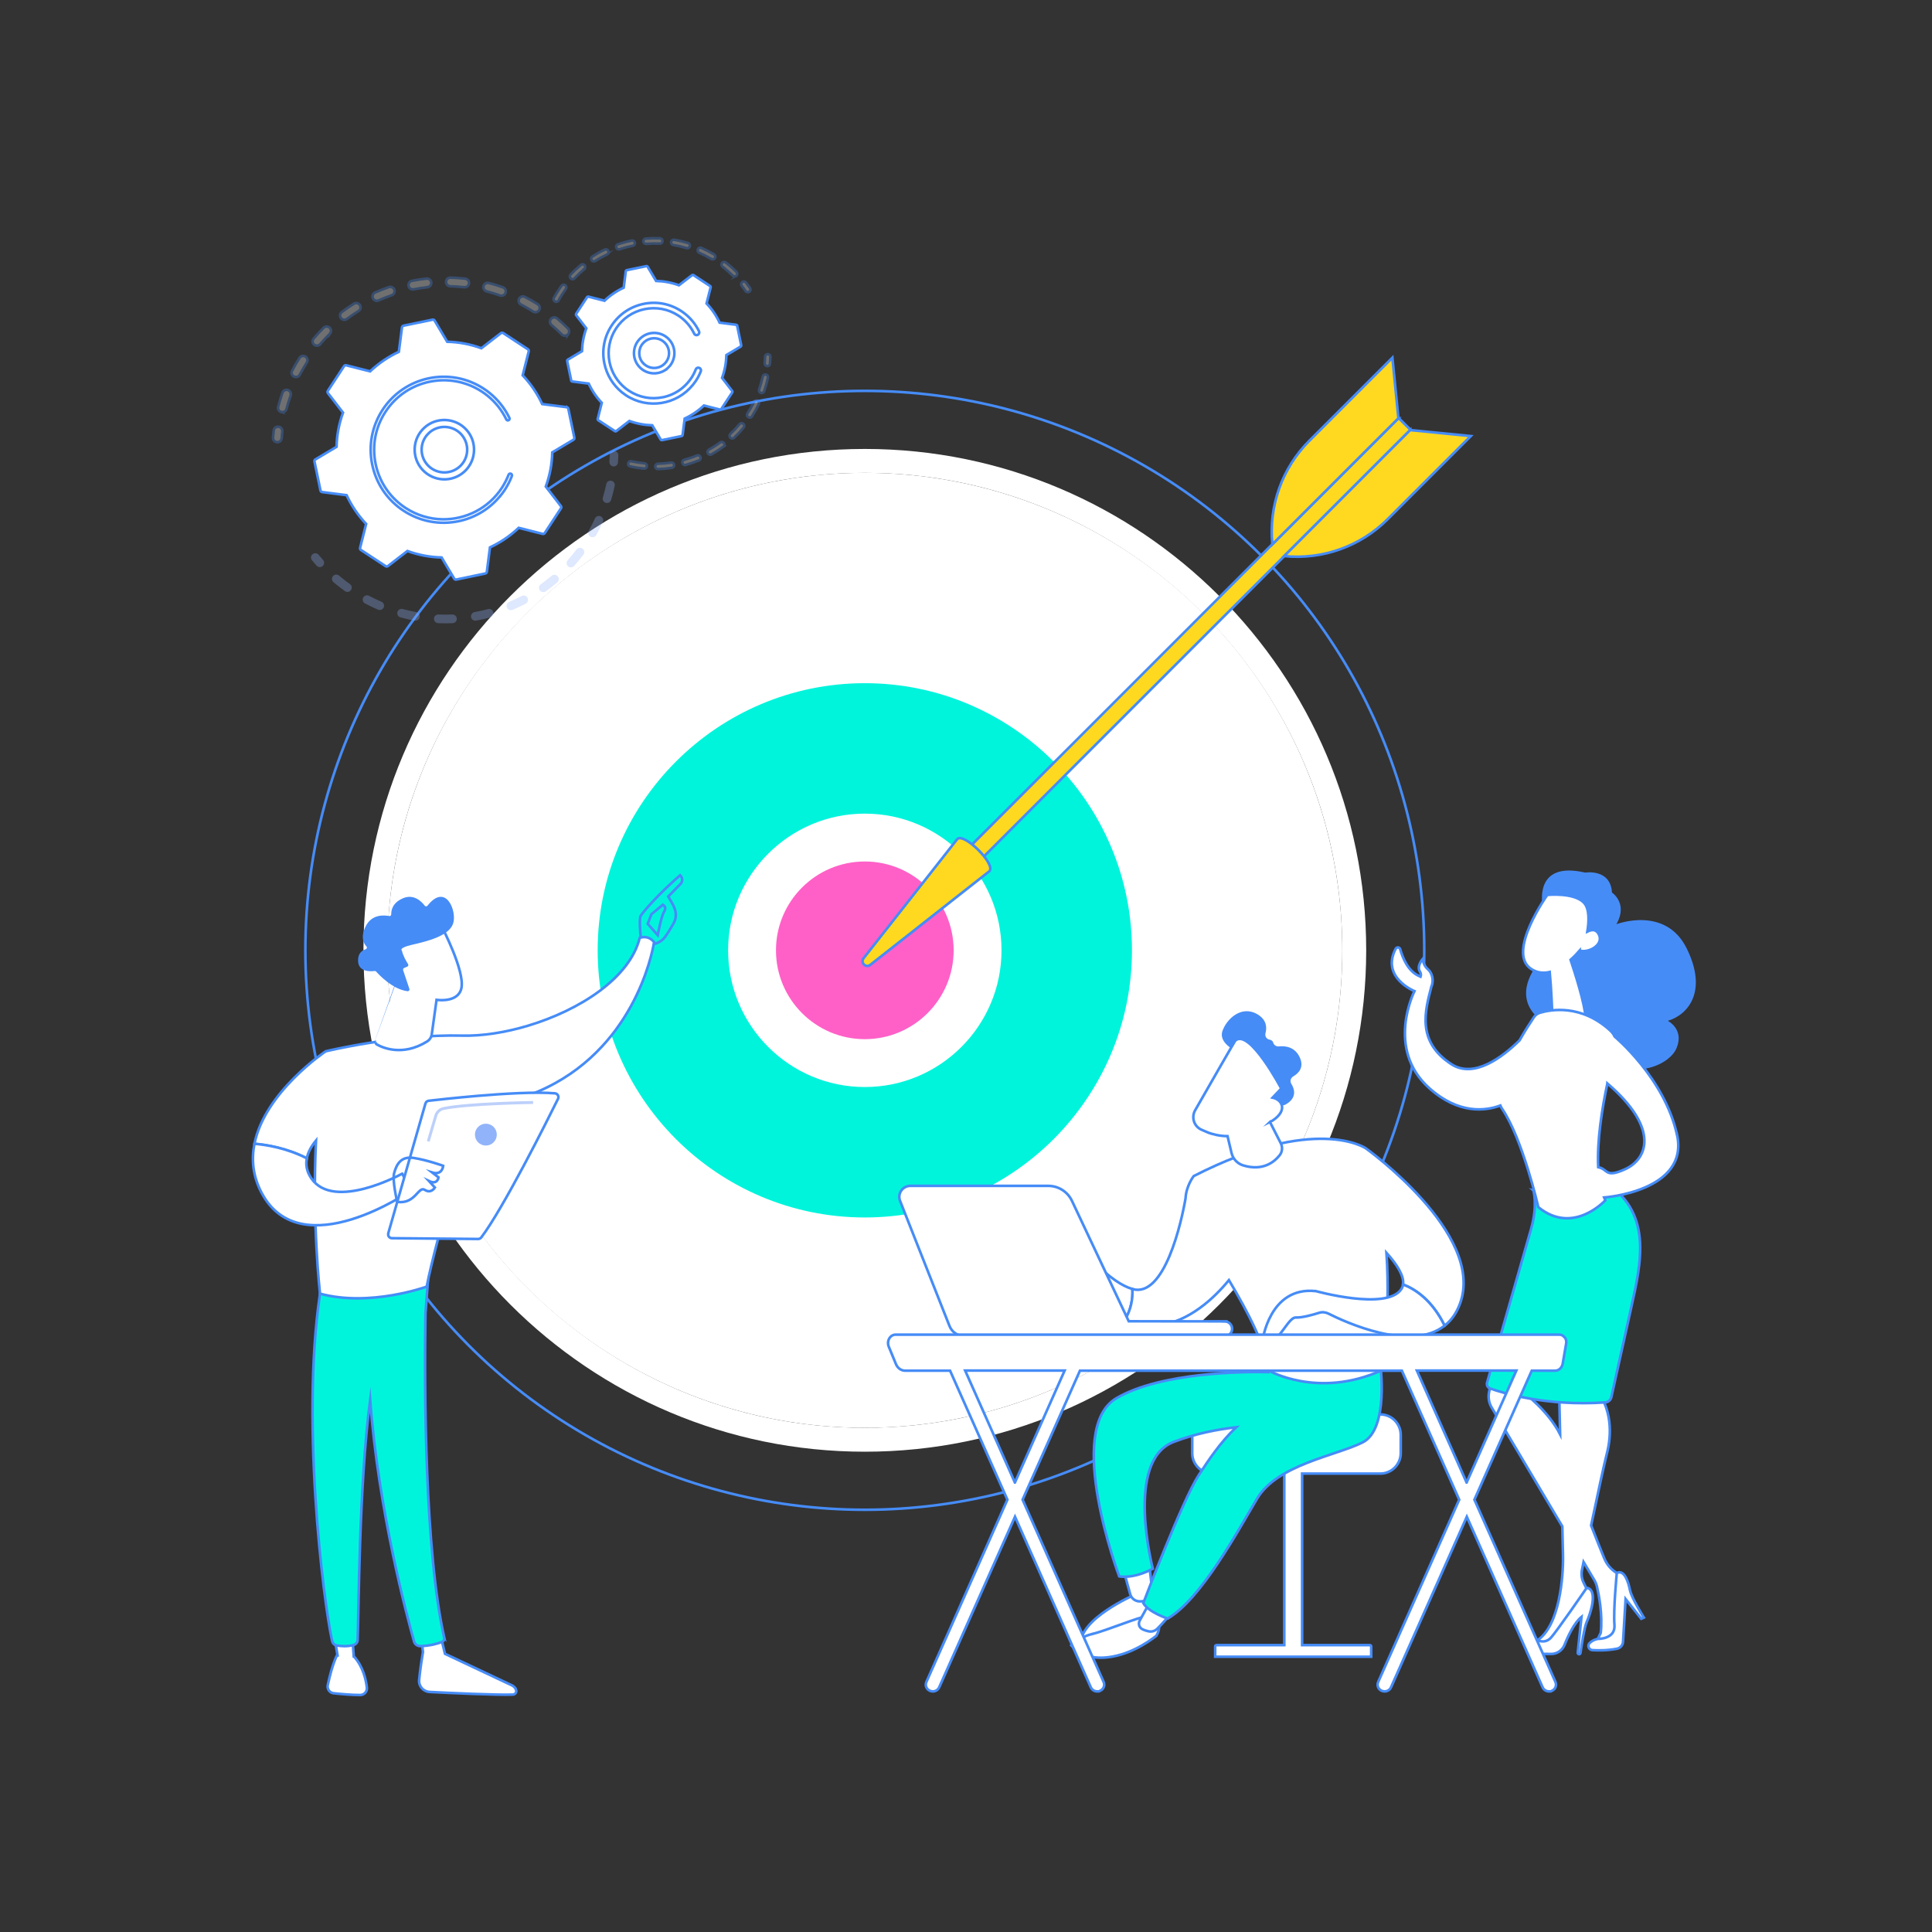
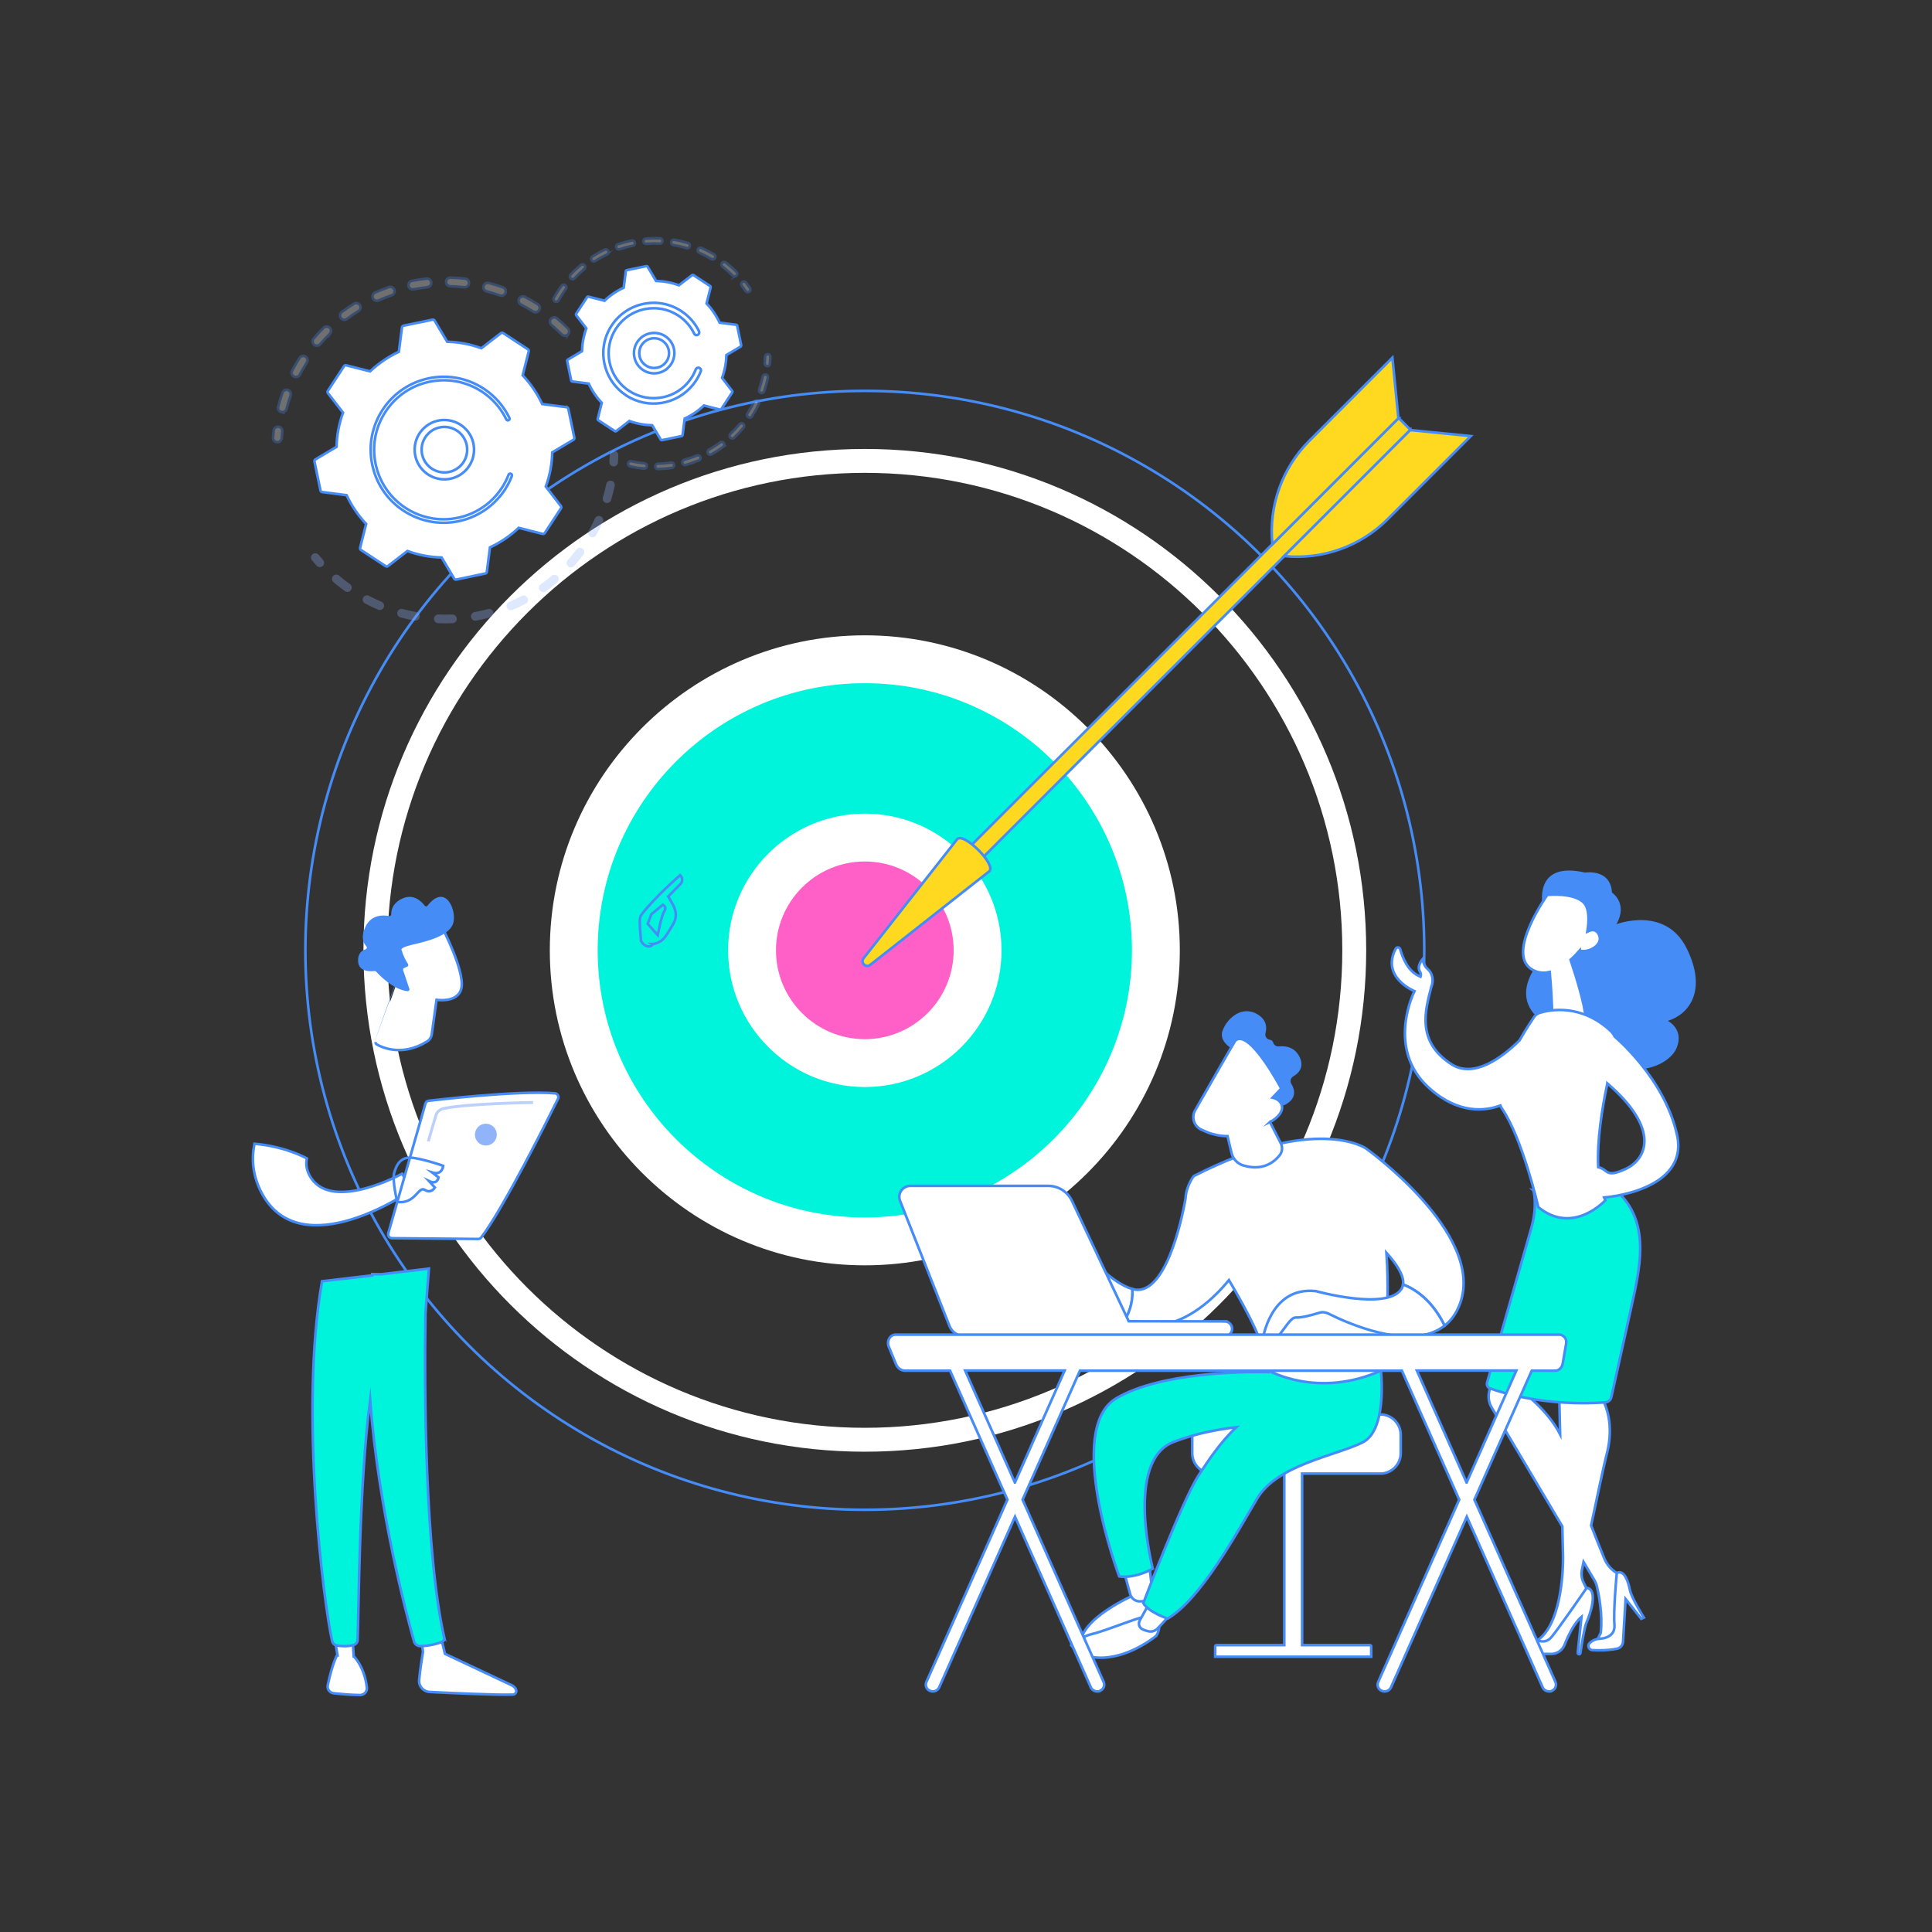
<svg xmlns="http://www.w3.org/2000/svg" id="Layer_1" data-name="Layer 1" version="1.1" viewBox="0 0 3710 3710">
  <rect x="0" y="0" width="3710" height="3710" fill="#333333" stroke="none" />
  <defs>
    <style>
      .cls-1, .cls-2, .cls-3, .cls-4, .cls-5, .cls-6, .cls-7 {
        stroke-width: 0px;
      }

      .cls-1, .cls-8 {
        fill: none;
      }

      .cls-2, .cls-9 {
        fill: #00f4dc;
      }

      .cls-9, .cls-10, .cls-11, .cls-8 {
        stroke: #468cf7;
        stroke-miterlimit: 10;
        stroke-width: 5px;
      }

      .cls-10, .cls-7 {
        fill: #fff;
      }

      .cls-11 {
        fill: #ffd91f;
      }

      .cls-3 {
        fill: #468cf7;
      }

      .cls-4 {
        fill: #bdd0fb;
      }

      .cls-12 {
        opacity: .3;
      }

      .cls-5 {
        fill: #ff60c7;
      }

      .cls-6 {
        fill: #91b3fa;
      }
    </style>
  </defs>
  <g id="Illustration">
    <g>
      <g>
        <g>
          <circle class="cls-8" cx="1660.7" cy="1824.9" r="1074.3" />
          <g>
-             <circle class="cls-7" cx="1660.7" cy="1824.9" r="916.9" />
            <path class="cls-7" d="M1660.7,2787.7c-530.9,0-962.8-431.9-962.8-962.8s431.9-962.8,962.8-962.8,962.8,431.9,962.8,962.8-431.9,962.8-962.8,962.8ZM1660.7,908c-505.6,0-916.9,411.3-916.9,916.9s411.3,916.9,916.9,916.9,916.9-411.3,916.9-916.9-411.3-916.9-916.9-916.9Z" />
          </g>
          <g>
            <circle class="cls-2" cx="1660.7" cy="1824.9" r="559" />
            <path class="cls-7" d="M1660.7,2429.8c-333.5,0-604.9-271.4-604.9-604.9s271.4-604.9,604.9-604.9,604.9,271.3,604.9,604.9-271.4,604.9-604.9,604.9ZM1660.7,1311.9c-282.9,0-513,230.1-513,513s230.2,513,513,513,513-230.2,513-513-230.2-513-513-513Z" />
          </g>
          <g>
            <circle class="cls-5" cx="1660.7" cy="1824.9" r="216.6" />
            <path class="cls-7" d="M1660.7,2087.4c-144.7,0-262.5-117.7-262.5-262.5s117.7-262.5,262.5-262.5,262.5,117.7,262.5,262.5-117.8,262.5-262.5,262.5ZM1660.7,1654.3c-94.1,0-170.6,76.5-170.6,170.6s76.5,170.6,170.6,170.6,170.6-76.5,170.6-170.6c0-94.1-76.6-170.6-170.6-170.6Z" />
          </g>
        </g>
        <g>
          <polygon class="cls-11" points="2685.7 802.6 2708.6 825.4 1844.8 1689.2 1822 1666.3 2685.7 802.6" />
          <path class="cls-11" d="M1838.2,1611.3c13.1-13.1,74.8,48.6,61.7,61.7l-228.8,179.9c-8.5,6.6-19.4-4.3-12.8-12.8l179.9-228.8Z" />
          <path class="cls-11" d="M2708.1,825.9l116.2,11.5-159.5,159.5c-52.3,52.3-125.2,78.3-198.8,71h0l242.1-242.1Z" />
          <path class="cls-11" d="M2685.3,803.1l-11.5-116.2-159.5,159.5c-52.3,52.3-78.3,125.2-71,198.8h0l242.1-242.1Z" />
        </g>
      </g>
      <g>
        <g>
          <g class="cls-12">
            <path class="cls-10" d="M1090.6,642.3c-3.2,3.2-8.5,3.2-11.8,0-6.3-6.3-13-12.4-19.8-18.2-3.5-2.9-3.9-8.1-1.1-11.6,0,0,0,0,.1-.1,3-3.5,8.2-4,11.7-1,7.2,6.1,14.2,12.5,20.9,19.2,3,3,3.2,7.8.6,11.1-.2.2-.4.4-.6.7ZM1023.7,598.2c-7.6-4.8-15.4-9.3-23.3-13.4-4.1-2.1-5.7-7.1-3.6-11.2,2.1-4.1,7.1-5.7,11.2-3.5,8.3,4.3,16.6,9.1,24.6,14.1,3.9,2.5,5,7.6,2.6,11.5-.2.3-.4.5-.6.8-2.6,3.2-7.3,4.1-10.9,1.8ZM960.2,567.4c-8.4-3-17.1-5.6-25.7-7.9-4.4-1.1-7.1-5.7-6-10.1,1.2-4.4,5.7-7.1,10.1-6,9.1,2.4,18.2,5.1,27.1,8.3,4.3,1.5,6.6,6.3,5.1,10.6-.3.9-.8,1.8-1.4,2.5-2.2,2.7-5.8,3.8-9.2,2.6ZM891.5,551.6c-8.9-1-17.9-1.7-26.9-1.9-4.6-.1-8.2-4-8.1-8.5.1-4.6,4-8.2,8.5-8.1,9.4.3,18.9.9,28.3,2,4.6.5,7.8,4.6,7.3,9.2-.2,1.6-.8,3.1-1.8,4.3-1.7,2.1-4.5,3.4-7.4,3ZM820.9,551.5c-8.9,1-17.8,2.4-26.6,4.1-4.5.9-8.9-2-9.8-6.5-.9-4.5,2-8.9,6.5-9.8,9.2-1.8,18.7-3.3,28-4.3,4.6-.5,8.7,2.8,9.2,7.3.3,2.3-.5,4.5-1.8,6.1-1.3,1.6-3.3,2.8-5.5,3ZM752.1,567c-8.4,2.9-16.9,6.2-25,9.9-4.2,1.9-9.1,0-11-4.2-1.9-4.2,0-9.1,4.2-11,8.6-3.8,17.5-7.3,26.4-10.4,4.3-1.5,9.1.8,10.6,5.1,1,2.8.3,5.8-1.4,8-.9,1.2-2.2,2.1-3.7,2.6ZM540.1,791.3c-4.4-1.2-7.1-5.7-6-10.1,2.4-9.1,5.2-18.2,8.3-27.1,1.5-4.3,6.3-6.6,10.6-5.1,4.3,1.5,6.6,6.3,5.1,10.6-3,8.4-5.7,17.1-7.9,25.7-.3,1.2-.9,2.2-1.6,3.1-2,2.5-5.3,3.7-8.6,2.8ZM688.4,597.3c-7.6,4.7-15.1,9.8-22.2,15.2-3.7,2.8-8.9,2-11.6-1.7-2.8-3.7-2-8.9,1.7-11.6,7.5-5.6,15.4-11,23.4-16,3.9-2.4,9-1.2,11.5,2.7,1.9,3.1,1.6,7-.6,9.6-.6.7-1.3,1.3-2.1,1.8ZM564.4,723.1c-4.1-2.1-5.7-7.1-3.5-11.2,4.3-8.3,9.1-16.6,14.2-24.6,2.4-3.9,7.6-5,11.5-2.6,3.9,2.5,5,7.6,2.6,11.5-4.8,7.6-9.3,15.4-13.5,23.3-.3.5-.6,1-.9,1.4-2.4,3-6.7,4-10.3,2.1ZM633.2,641.1c-6.3,6.3-12.5,13-18.3,19.8-3,3.5-8.2,3.9-11.7,1-3.5-2.9-3.9-8.1-1.1-11.6,0,0,0,0,.1-.1,6.1-7.2,12.5-14.2,19.2-20.8,3.3-3.2,8.5-3.2,11.8,0,3,3,3.2,7.8.6,11.1-.2.2-.4.4-.6.7Z" />
            <path class="cls-10" d="M539.1,846.1c1-1.3,1.7-2.9,1.8-4.6.3-4.3.7-8.6,1.2-12.9.5-4.6-2.8-8.7-7.3-9.2-4.6-.5-8.7,2.7-9.2,7.3-.5,4.5-.9,9.1-1.3,13.6-.3,4.6,3.1,8.6,7.7,8.9,2.8.2,5.4-1,7.1-3.1Z" />
          </g>
          <g class="cls-12">
            <path class="cls-6" d="M620.6,1086c2.5-3.1,2.5-7.7-.3-10.8-2.9-3.2-5.7-6.5-8.4-9.8-2.9-3.5-8.2-4-11.7-1.1-3.6,2.9-4,8.2-1.1,11.7,2.9,3.5,5.9,7,8.9,10.3,3.1,3.4,8.3,3.7,11.7.6.3-.3.6-.6.9-1Z" />
            <path class="cls-6" d="M1102.5,1086.8c-3.1,3.4-8.3,3.7-11.7.6-3.4-3.1-3.7-8.3-.6-11.7,5.8-6.5,11.5-13.4,16.8-20.5,2.7-3.7,8-4.4,11.6-1.6,3.7,2.8,4.4,8,1.6,11.6-2.3,3.1-4.7,6.1-7.1,9.1-3.4,4.2-7,8.4-10.6,12.5ZM1133.7,1030.5c-4-2.2-5.4-7.3-3.2-11.3,4.3-7.7,8.4-15.6,12-23.6,1.9-4.2,6.8-6,11-4.1,4.2,1.9,6,6.8,4.1,11-3.8,8.4-8.1,16.8-12.6,24.9-.2.4-.5.8-.8,1.2-2.5,3.1-6.9,4-10.5,2ZM1070.1,1118.4c-7.1,6-14.5,11.7-22,17.1-3.7,2.7-8.9,1.8-11.6-1.9-2.7-3.7-1.8-8.9,1.9-11.6,7.2-5.1,14.2-10.6,20.9-16.3,3.5-3,8.7-2.5,11.7,1,2.6,3.1,2.6,7.6.1,10.6-.3.4-.7.8-1.1,1.1ZM1163.3,965.6c-4.4-1.3-6.9-5.9-5.6-10.3,2.5-8.4,4.7-17.1,6.5-25.7.9-4.5,5.3-7.4,9.8-6.4,4.5.9,7.4,5.3,6.4,9.8-1.9,9.1-4.2,18.2-6.9,27-.3,1.1-.8,2-1.5,2.9-2.1,2.5-5.5,3.7-8.8,2.7ZM1009.5,1159.2c-8.2,4.3-16.7,8.3-25.2,11.9-4.2,1.8-9.1-.2-10.9-4.4-1.8-4.2.2-9.1,4.4-10.9,8.1-3.4,16.2-7.2,24-11.3,4.1-2.1,9.1-.6,11.2,3.5,1.6,3,1.1,6.6-.9,9.1-.7.9-1.6,1.6-2.6,2.1ZM941.4,1185.7c-9,2.4-18.1,4.4-27.2,6.1-4.5.8-8.8-2.2-9.7-6.7-.8-4.5,2.2-8.8,6.7-9.7,8.7-1.6,17.4-3.5,25.9-5.8,4.4-1.2,9,1.4,10.2,5.9.7,2.7,0,5.4-1.6,7.4-1.1,1.3-2.5,2.3-4.3,2.8ZM869.2,1196.7c-9.3.4-18.6.4-27.9,0-4.6-.2-8.1-4.1-8-8.7.2-4.6,4.1-8.2,8.7-8,8.8.4,17.7.4,26.5,0,4.6-.2,8.5,3.4,8.7,8,0,2.1-.6,4.1-1.8,5.6-1.5,1.8-3.6,3-6.1,3.1ZM796.2,1191.7c-9.1-1.6-18.3-3.7-27.2-6.1-4.4-1.2-7.1-5.8-5.9-10.2,1.2-4.4,5.8-7.1,10.2-5.9,8.5,2.3,17.2,4.2,25.9,5.8,4.5.8,7.5,5.1,6.7,9.7-.3,1.4-.9,2.7-1.7,3.8-1.8,2.3-4.8,3.5-7.9,3ZM726.1,1170.8c-8.5-3.6-17-7.6-25.2-12-4.1-2.1-5.6-7.2-3.5-11.2,2.1-4,7.2-5.6,11.2-3.5,7.8,4.1,15.8,7.9,23.9,11.4,4.2,1.8,6.2,6.7,4.4,10.9-.3.7-.7,1.4-1.2,2-2.3,2.8-6.2,3.9-9.7,2.4ZM662.4,1135.1c-5.5-4-11-8.1-16.3-12.4-1.9-1.6-3.8-3.1-5.7-4.7-3.5-3-4-8.2-1-11.7,3-3.5,8.2-3.9,11.7-1,1.8,1.5,3.6,3,5.4,4.5,5,4.1,10.2,8,15.5,11.8,3.7,2.7,4.6,7.9,1.9,11.6-.1.1-.2.3-.3.4-2.7,3.4-7.7,4.1-11.3,1.5Z" />
            <path class="cls-6" d="M1184.9,892.6c1-1.3,1.7-2.9,1.8-4.7.3-4.5.5-9.1.7-13.6.1-4.6-3.5-8.4-8.1-8.5-4.6-.1-8.4,3.5-8.5,8.1-.1,4.3-.3,8.7-.6,12.9-.3,4.6,3.1,8.5,7.7,8.9,2.8.2,5.4-1,7-3.1Z" />
          </g>
          <g>
            <path class="cls-10" d="M1091.4,785c-.3-1.6-1.7-2.9-3.3-3.1l-46.9-6c-9.3-20-21.9-38.7-37.5-55.2l11.6-45.8c.4-1.6-.2-3.3-1.6-4.2l-47.4-31.1c-1.4-.9-3.2-.8-4.5.2l-37.4,28.9c-21.3-7.8-43.5-11.9-65.6-12.4l-24.2-40.6c-.8-1.4-2.5-2.2-4.1-1.8l-55.5,11.5c-1.6.3-2.9,1.7-3.1,3.3l-6,46.9c-20,9.3-38.7,21.9-55.2,37.5l-45.8-11.6c-1.6-.4-3.3.2-4.2,1.6l-31.1,47.4c-.9,1.4-.8,3.2.2,4.5l28.9,37.4c-7.8,21.3-11.9,43.5-12.4,65.6l-40.6,24.2c-1.4.8-2.2,2.5-1.8,4.1l11.5,55.5c.3,1.6,1.7,2.9,3.3,3.1l46.9,6c9.3,20,21.9,38.7,37.5,55.2l-11.6,45.8c-.4,1.6.2,3.3,1.6,4.2l47.4,31.1c1.4.9,3.2.8,4.5-.2l37.4-28.9c21.3,7.8,43.5,11.9,65.6,12.4l24.2,40.6c.8,1.4,2.5,2.2,4.1,1.8l55.5-11.6c1.6-.3,2.9-1.7,3.1-3.3l6-46.9c20-9.3,38.7-21.9,55.2-37.5l45.8,11.6c1.6.4,3.3-.2,4.2-1.6l31.1-47.4c.9-1.4.8-3.2-.2-4.5l-28.9-37.4c7.8-21.3,11.9-43.5,12.4-65.6l40.6-24.2c1.4-.8,2.2-2.5,1.8-4.1l-11.6-55.5Z" />
            <path class="cls-10" d="M891.9,905.5c-23.1,21.3-59.3,19.7-80.6-3.4-10.3-11.2-15.6-25.8-15-41,.6-15.2,7.2-29.3,18.4-39.6,23.1-21.3,59.3-19.7,80.6,3.4,19.4,21.1,19.8,52.9,2.3,74.5-1.7,2.1-3.6,4.2-5.7,6.1ZM809.7,861.7c-.5,11.7,3.6,22.8,11.5,31.4,16.3,17.7,44,18.9,61.8,2.6,17.8-16.3,18.9-44,2.6-61.8-16.3-17.7-44-18.9-61.8-2.6-1.6,1.5-3.1,3.1-4.4,4.7-5.9,7.2-9.3,16.1-9.7,25.6Z" />
            <path class="cls-10" d="M960.9,952.2c3-3.7,5.8-7.6,8.5-11.6h0c.8-1.3,1.7-2.6,2.4-3.9,3.9-6.4,7.3-13.1,10.1-20,0,0,0-.2.1-.3.1-.3.2-.5.3-.8.2-.5.4-1,.6-1.6.5-1.4,0-2.9-1-3.8-.3-.2-.6-.4-.9-.5-1.7-.7-3.6.2-4.3,1.9-3.4,8.8-7.8,17.3-13,25.3-25.9,39.6-69.5,60.8-113.6,60.3-24.5-.3-49.3-7.4-71.3-21.8-3.9-2.5-7.6-5.2-11.1-8.1-23.8-19.3-40.1-46-46.4-76.4-7.3-34.9-.5-70.6,19.1-100.4,40.4-61.6,123.3-78.8,184.9-38.5,3.8,2.5,7.5,5.2,11,8,15.2,12.3,27.5,27.8,36,45.4.2.5.5.8.9,1.1,1,.8,2.3,1,3.5.4,1.7-.8,2.3-2.8,1.5-4.4-8.9-18.5-21.9-34.8-37.8-47.7-3.7-3-7.5-5.8-11.5-8.4-64.6-42.4-151.7-24.3-194.1,40.4-20.5,31.3-27.6,68.7-20,105.4,6.6,31.9,23.7,59.9,48.7,80.2,3.7,3,7.6,5.9,11.7,8.5,31.3,20.5,68.8,27.6,105.4,20,31.9-6.6,59.9-23.8,80.2-48.8Z" />
          </g>
        </g>
        <g>
          <g class="cls-12">
            <path class="cls-10" d="M1440,559.2c1.4-1.7,1.6-4.2.2-6.1-2.5-3.6-5.1-7.1-7.8-10.6-1.7-2.2-5-2.6-7.2-.9-2.2,1.7-2.6,5-.9,7.2,2.6,3.3,5.1,6.7,7.4,10.1,1.6,2.3,4.8,2.9,7.1,1.3.4-.3.8-.6,1.1-1Z" />
            <path class="cls-10" d="M1414.3,529.3c-2,2-5.2,2-7.3,0-5.1-5-10.5-9.9-16-14.4-1.2-1-2.4-1.9-3.6-2.8-2.2-1.7-2.6-5-.9-7.2,1.7-2.1,5-2.6,7.2-.9,1.3,1,2.5,2,3.7,3,5.8,4.7,11.5,9.8,16.8,15.1,1.9,1.9,2,4.8.4,6.9-.1.1-.2.3-.4.4ZM1365.9,497.4c-7.4-4.4-15.2-8.5-23.2-12-2.6-1.1-3.8-4.2-2.6-6.8,1.1-2.6,4.2-3.8,6.8-2.6,8.3,3.7,16.5,7.9,24.3,12.5,2.4,1.5,3.2,4.6,1.8,7-.1.2-.3.4-.4.6-1.6,2-4.4,2.5-6.6,1.2ZM1318.3,476.4c-8.3-2.5-16.8-4.5-25.4-5.9-2.8-.5-4.7-3.1-4.2-5.9.5-2.8,3.1-4.7,5.9-4.2,9,1.5,17.9,3.6,26.6,6.2,2.7.8,4.3,3.7,3.4,6.4-.2.7-.5,1.3-.9,1.8-1.3,1.6-3.4,2.3-5.5,1.7ZM1267,467.8c-8.7-.4-17.4-.2-26.1.5-2.8.2-5.3-1.9-5.5-4.7-.2-2.8,1.9-5.3,4.7-5.5,9-.7,18.2-.9,27.3-.5,2.8.1,5,2.5,4.9,5.4,0,1.1-.5,2.2-1.1,3-1,1.2-2.5,2-4.2,1.9ZM1215.1,471.9c-8.5,1.7-17,4-25.2,6.8-2.7.9-5.6-.5-6.5-3.2-.9-2.7.5-5.6,3.2-6.5,8.6-2.9,17.5-5.3,26.4-7.1,2.8-.6,5.5,1.2,6.1,4,.3,1.6-.1,3.1-1,4.3-.7.9-1.7,1.5-3,1.8ZM1165.8,488.5c-7.8,3.8-15.5,8-22.7,12.7-2.4,1.5-5.6.8-7.1-1.5-1.5-2.4-.9-5.5,1.5-7.1,7.6-4.9,15.6-9.4,23.8-13.3,2.6-1.2,5.6-.2,6.8,2.4.9,1.9.6,4-.6,5.5-.5.6-1.1,1.1-1.8,1.4ZM1122.1,516.7c-6.6,5.5-13,11.6-18.9,17.9-1.9,2.1-5.2,2.2-7.3.2-2.1-1.9-2.2-5.2-.3-7.3,6.2-6.7,12.9-13,19.8-18.8,2.2-1.8,5.4-1.5,7.2.6,1.6,1.9,1.6,4.7,0,6.5-.2.3-.4.5-.7.7ZM1065.6,578.8c-2.5-1.4-3.4-4.5-2-7,3.8-6.9,8-13.6,12.6-20.1.7-1,1.4-2,2.1-2.9,1.6-2.3,4.9-2.8,7.2-1.1,2.3,1.7,2.8,4.9,1.1,7.2-.7.9-1.3,1.8-2,2.8-4.4,6.2-8.4,12.7-12,19.2-.1.3-.3.5-.5.8-1.5,1.9-4.3,2.5-6.5,1.3Z" />
          </g>
          <g class="cls-12">
            <path class="cls-10" d="M1428,821.1c-5.7,6.9-11.9,13.5-18.4,19.6-2.1,1.9-5.3,1.8-7.3-.2-1.9-2.1-1.8-5.3.2-7.3,6.2-5.8,12.1-12.1,17.6-18.7,1.8-2.2,5.1-2.5,7.2-.7,2.2,1.8,2.5,5,.7,7.2,0,0,0,0,0,0ZM1436.8,801c-2.4-1.5-3.1-4.7-1.5-7.1,4.6-7.2,8.9-14.7,12.6-22.3,1.2-2.5,4.3-3.6,6.9-2.4,2.5,1.2,3.6,4.3,2.4,6.9-3.9,8-8.4,15.9-13.2,23.4-.1.2-.2.3-.3.5-1.6,2-4.5,2.5-6.8,1.1ZM1388.9,857.9c-7.2,5.3-14.8,10.2-22.6,14.6-2.5,1.4-5.6.5-7-2-1.4-2.5-.5-5.6,2-7,7.4-4.2,14.7-8.8,21.6-13.9,2.3-1.7,5.5-1.2,7.2,1.1,1.4,1.9,1.3,4.5-.2,6.3-.3.3-.6.6-1,.9ZM1460.9,754.4c-2.7-.9-4.1-3.8-3.2-6.5,2.8-8.1,5.1-16.4,6.9-24.7.6-2.8,3.3-4.5,6.1-4,2.8.6,4.5,3.3,4,6.1-1.9,8.7-4.3,17.5-7.2,25.9-.2.6-.5,1.1-.9,1.6-1.3,1.6-3.6,2.3-5.7,1.6ZM1342.1,884.1c-8.3,3.4-16.8,6.3-25.4,8.7-2.7.8-5.6-.9-6.3-3.6-.8-2.7.8-5.6,3.6-6.3,8.2-2.3,16.4-5,24.3-8.3,2.6-1.1,5.6.2,6.7,2.8.7,1.8.4,3.8-.8,5.2-.5.6-1.2,1.2-2,1.5ZM1290.3,898.4c-8.9,1.3-17.9,2.1-26.8,2.4-2.8,0-5.2-2.2-5.3-5,0-2.8,2.2-5.2,5-5.3,8.5-.2,17.1-1,25.5-2.2,2.8-.4,5.4,1.5,5.8,4.3.2,1.5-.2,2.9-1.1,4-.8,1-1.9,1.6-3.2,1.8ZM1236.7,899.8c-8.9-.8-17.9-2.2-26.6-4.1-2.8-.6-4.5-3.3-3.9-6.1.6-2.8,3.3-4.5,6.1-3.9,8.3,1.8,16.8,3.2,25.3,4,2.8.3,4.9,2.8,4.6,5.6,0,1-.5,2-1.1,2.7-1,1.3-2.7,2-4.5,1.9Z" />
            <path class="cls-10" d="M1477.5,701.2c.6-.8,1-1.7,1.1-2.8.4-4.4.6-8.8.8-13.1,0-2.8-2.2-5.2-5-5.3-2.8,0-5.2,2.2-5.3,5-.1,4.1-.4,8.3-.7,12.5-.2,2.8,1.8,5.3,4.7,5.6,1.8.2,3.4-.6,4.4-1.9Z" />
          </g>
          <g>
            <path class="cls-10" d="M1415.5,625.6c-.2-1.1-1.1-1.9-2.2-2l-31.4-4c-6.2-13.4-14.6-25.9-25.1-36.9l7.8-30.7c.3-1.1-.2-2.2-1.1-2.8l-31.7-20.8c-.9-.6-2.1-.6-3,.1l-25,19.3c-14.3-5.2-29.1-7.9-43.9-8.3l-16.2-27.2c-.6-1-1.7-1.4-2.8-1.2l-37.2,7.7c-1.1.2-1.9,1.1-2,2.2l-4,31.4c-13.4,6.2-25.9,14.6-36.9,25.1l-30.7-7.8c-1.1-.3-2.2.2-2.8,1.1l-20.8,31.7c-.6.9-.6,2.1.1,3l19.3,25c-5.2,14.3-7.9,29.1-8.3,43.9l-27.2,16.2c-1,.6-1.4,1.7-1.2,2.8l7.7,37.2c.2,1.1,1.1,1.9,2.2,2l31.4,4c6.2,13.4,14.6,25.9,25.1,36.9l-7.8,30.7c-.3,1.1.2,2.2,1.1,2.8l31.7,20.8c.9.6,2.1.6,3-.1l25-19.3c14.3,5.2,29.1,7.9,43.9,8.3l16.2,27.2c.6,1,1.7,1.4,2.8,1.2l37.2-7.7c1.1-.2,1.9-1.1,2.1-2.2l4-31.4c13.4-6.2,25.9-14.6,36.9-25.1l30.7,7.8c1.1.3,2.2-.2,2.8-1.1l20.8-31.7c.6-.9.6-2.1-.1-3l-19.3-25c5.2-14.3,7.9-29.1,8.3-43.9l27.2-16.2c1-.6,1.4-1.7,1.2-2.8l-7.7-37.2Z" />
            <path class="cls-10" d="M1282.5,706.7c-7.6,7-17.6,10.6-27.9,10.2-10.4-.4-19.9-4.9-27-12.5-14.5-15.8-13.4-40.3,2.3-54.9,15.8-14.5,40.4-13.4,54.9,2.3,7,7.6,10.6,17.6,10.2,27.9-.4,8.4-3.4,16.3-8.6,22.8-1.2,1.5-2.5,2.9-3.9,4.2ZM1235.2,697.4c5.2,5.6,12.2,8.9,19.8,9.2,7.6.3,14.9-2.3,20.5-7.5h0c5.6-5.2,8.9-12.2,9.2-19.8.3-7.6-2.3-14.9-7.5-20.5-10.7-11.6-28.8-12.4-40.4-1.7-1,1-2,2-2.9,3.1-8.8,10.8-8.5,26.8,1.2,37.3Z" />
            <path class="cls-10" d="M1330.5,739.2c2-2.5,4-5.2,5.8-7.9,3.6-5.5,6.7-11.4,9.1-17.5.1-.3.2-.5.3-.8.8-2.1.1-4.5-1.6-5.8-.4-.3-.9-.6-1.4-.8-2.6-1-5.6.3-6.6,2.9-2.2,5.7-5,11.2-8.4,16.4h0c-.2.3-.4.6-.6.8-8.1,12.1-18.9,21.7-31.5,28.3-6.8,3.6-14.2,6.2-21.9,7.9,0,0-.1,0-.2,0-.2,0-.4,0-.6.1-22.6,4.7-45.7.3-65-12.3-2.5-1.6-4.9-3.4-7.2-5.2-15.4-12.5-26-29.8-30.1-49.4-4.7-22.6-.3-45.7,12.3-65,12.7-19.3,32.1-32.5,54.7-37.2,22.6-4.7,45.7-.3,65,12.3,2.5,1.6,4.8,3.3,7.1,5.2,9.8,8,17.8,18,23.3,29.4.3.7.8,1.3,1.4,1.8,1.5,1.2,3.6,1.5,5.5.6,2.5-1.2,3.6-4.3,2.4-6.9-6.2-12.8-15.1-24-26.1-32.9-2.5-2.1-5.2-4-7.9-5.8-21.6-14.2-47.4-19.1-72.7-13.8-25.3,5.3-47,20-61.2,41.7-14.2,21.6-19.1,47.4-13.8,72.7,4.6,22,16.4,41.3,33.6,55.3,2.6,2.1,5.2,4,8,5.9,41.8,27.4,97.3,18.1,128.1-19.9Z" />
          </g>
        </g>
      </g>
      <g>
        <g>
          <path class="cls-10" d="M990.9,3244.8c-1.4-3.7-4.2-6.7-7.8-8.4l-128.6-60.6-8.6-35.3-36.6,5.4,2.9,26.4c-1.9,11.2-5.3,32.5-7.3,53.6-1.2,12,8,22.5,20,23.1,40.9,2.1,128.4,6.2,159.9,5.1,4.7-.2,7.9-5,6.2-9.4Z" />
          <path class="cls-10" d="M679.6,3180.9h-.3s-3.7-51.8-3.7-51.8l-35.7,1.8,8.3,47.9h-1.1c0,0-8.9,15.5-17.7,57.1-1.6,7.5,3.6,14.8,11.2,15.6,13.5,1.5,34.3,3.4,51,3.4,7.7,0,13.7-6.6,12.9-14.2-1.7-15.2-7.2-40.2-24.8-59.8Z" />
        </g>
        <path class="cls-9" d="M853.1,3144.7c-37.2-163-38.5-478.7-36.1-622.5l6.6-86.1-91.3,10.8-17.5-.2v2.3c-.1,0-96.4,11.4-96.4,11.4-43.9,249.9,3.1,618.6,19.4,690.8,1,4.4,4.5,7.8,9,8.6,7.6,1.3,20.1,2.5,32.4-1,4.3-1.2,7.3-5,7.5-9.4,2.3-47.6,2.3-295.6,24.1-461.5,15.8,213.3,71.7,419.4,84.3,464.1,1.5,5.4,6.6,9.2,12.2,9,18.3-.4,33.6-4.9,41.4-8,3.3-1.3,5.1-4.9,4.3-8.4Z" />
        <g>
          <path class="cls-8" d="M1253,1812.9c1.2,4.1-13.6,10.1-22.2-6.6-.2-8-4.7-42.1,0-48.5,25.7-34.3,75.2-77.1,75.2-77.1,8.2,8.3,1.3,16.2,1.3,16.2l-24.1,24.6c4.9,9.1,10.9,16.7,13.6,27.6,2.1,8.3.7,17.1-3.6,24.5-4.3,7.5-10.1,17.2-15.5,24.8-10.3,14.4-24.9,14.4-24.9,14.4Z" />
          <path class="cls-8" d="M1272.7,1737.5l-21.9,18.2-7,18.3,19.2,21.7s6.9-36.3,11.8-44.1c4.9-7.8,2.4-11.7-2-14Z" />
        </g>
-         <path class="cls-10" d="M1228.4,1801.1c-19,77.1-115.5,138.8-214.3,168.5-44.1,13.2-88.6,20.1-126.9,19.1-124.2-3.2-261.7,30.1-261.7,30.1,0,0-116.8,77.8-136.9,177.6,21.9,1.8,61.8,7.9,100.6,28,2.3-12.2,9-23.8,17.6-34.2-7.7,158,7.7,294,7.7,294,96,26.1,204.9-13.5,204.9-13.5,16.9-90.2,93.9-343.7,93.9-343.7,60.8-7,111-24,152.4-46.8,164.4-90.4,190.3-271.1,190.3-271.1-12.1-14.9-27.6-8-27.6-8Z" />
        <path class="cls-10" d="M772.3,2253.8s-131,72.4-174.4,9.1c-9-13.1-11.1-26.1-8.7-38.5-38.9-20.1-78.7-26.2-100.6-28-6,30.1-3.3,62.2,14.1,94.8,75.7,141.6,286.6-5.1,286.6-5.1l-16.9-32.3Z" />
        <g>
          <path class="cls-10" d="M849.3,1781.6l-101.6,29.4,27.4,75.8h-12.8c0-.1-40.6,113.8-40.6,113.8-.7,1.9,0,4,1.8,5,10.7,6.1,49.4,23.7,96.5-5.6,4.9-3,8.3-8.1,9.1-13.8l9.2-66.2c24.9,2.8,44.5-4.3,47.9-23.4,5.9-33-36.8-115.1-36.8-115.1Z" />
          <path class="cls-3" d="M782.1,1856.2c1.9-.8,2.6-3.2,1.5-4.9-3.4-5.3-9.8-16.3-11.8-25.8,0,0-7.8-5.1,20-11.4,27.7-6.4,69.1-16.2,78-39.7,8.7-22.9-13-80.8-48.9-35.2-1.4,1.7-4,1.8-5.3,0-5.7-7.6-20.9-23.5-42.2-14.1-19.9,8.7-22.3,23.2-22.1,30.6,0,2.2-1.9,3.8-4,3.4-10-2-34.1-3.9-45.6,20.7-9.5,20.3-3.5,31.8,1.9,37.5,1.8,1.8,1,4.8-1.5,5.6-6.6,2-15.2,7.5-14.5,22.9,1,21.4,24.9,19.7,31.7,18.8,1.1-.1,2.2.2,3,1.1,5.8,6.5,31.8,34.2,60.2,37.7,2.5.3,4.4-2.1,3.6-4.5l-12-35.9c-.6-1.7.3-3.5,1.9-4.2l6.1-2.6Z" />
          <path class="cls-1" d="M787,1861.3s-30.7-21.5-33.1-3.7c-2.4,17.8,27.6,26.1,42.6,19.6l-9.4-16Z" />
        </g>
        <g>
          <g>
            <path class="cls-10" d="M745.6,2368.2l71.4-249.2c.8-2.8,3.2-4.9,6.1-5.2,12.9-1.5,50.4-5.7,93.7-9.4,52.1-4.4,112.6-8,148.8-4.9,5.1.4,8.2,5.9,6,10.5-20.6,41.6-105.2,210.8-147.5,266.3-1.4,1.8-3.6,2.9-5.9,2.9l-165.6-1.5c-4.8,0-8.3-4.7-6.9-9.3Z" />
            <path class="cls-8" d="M762.8,2308s-9.9-40.9-5.9-55.4c4-14.5,11.8-33.2,37.7-29,25.9,4.1,56.5,15.1,56.5,15.1,0,0-1.5,18.9-21.2,12.8l12.2,9.4s-1.7,15.1-18.4,7l11.4,12.5s-7.1,12.4-19.4,4.5c-12.2-8-18.1,28-52.8,23.1Z" />
          </g>
          <path class="cls-6" d="M912,2178.8c0,11.6,9.4,21,21,21s21-9.4,21-21-9.4-21-21-21-21,9.4-21,21Z" />
          <path class="cls-4" d="M825,2192.6l14.5-49.3c1.8-6.1,6.7-10.6,12.7-11.9,45.5-9.5,170.2-11.5,171.5-11.5v-5.6c-5.2,0-126.5,2-172.6,11.7-8.1,1.7-14.5,7.7-16.9,15.7l-14.5,49.3,5.3,1.6Z" />
        </g>
      </g>
      <g>
        <g>
          <path class="cls-3" d="M2962.5,1740.4s-19.7-88.2,81.4-64.8c0,0,49-8,51.5,38.3,0,0,31.6,20.8,8.5,60.9,0,0,93.9-36.3,134.9,46.1,40.9,82.3,3.3,127.6-36.1,139.4,0,0,32,16,16.8,52.3-15.1,36.2-91.7,61.8-137,17.7,0,0-128.7,17-126.2-73.9,0,0-59.9-38.7,3-113.8,62.9-75.2,3.2-102,3.2-102Z" />
-           <path class="cls-3" d="M3007.6,1692.4s-36.1,8.5-41.1,24.9c-5.1,16.3,51.2,31.5,66.9,32.2l12.7,65.9s37.5-62,22.7-97.7c-14.9-35.8-61.1-25.2-61.1-25.2Z" />
          <path class="cls-10" d="M3033.5,1825.4c16.3,5.3,47.5-10.8,36.5-31.6-5.2-9.9-13.7-9-21.8-4.9,3.1-19,4.4-43.6-6.5-55.3-19.1-20.4-70.4-15.1-70.4-15.1,0,0-78.5,109.9-31.6,141.8,11.8,8,24.2,9.1,36.2,6.2,3,30.1,4.9,79.8,4.9,79.8,31.3,25.5,64.4,10.4,64.4,10.4-1.8-30.1-21.6-90.9-29.2-113.6,7-6.2,13-12.6,17.5-17.8Z" />
          <path class="cls-10" d="M3104.7,3020.7c-10.8-6.6-19.2-16.4-24-28.1-6.1-14.9-15.4-37.7-25.3-63.3,11.7-55.7,25.1-118.2,30.1-137.5,9.8-37.4,10.5-87.3-23.6-129.1-34.2-41.8-68.5-15.8-68.5-15.8,0,0,1.1,47.6,2.5,107.4-23.5-46-69.5-79.7-69.5-79.7l11.9-28.2-62.8-52.4c.2,6-10.2,53.3-15.9,78.5-2.3,10.1-.7,20.8,4.5,29.8l136,228.8c.6,26.1,1.1,46.2,1.3,55,.9,42.2-6.7,135.7-48.9,163.6l18.4,13.6s23-19.5,45.5-57.2c25.2-42.3,32.9-50,32.9-50l-8.4-17.2c-3.7-7.5-4.7-16-3.1-24.2.9-4.2,1.9-9.3,3.1-15.2l20.6,34.6c2.4,4,4.1,8.4,5.2,12.9,3.6,15.6,11.1,53.8,7.2,88.5l-10.2,21.2,44.1-10,9.6-118.5-12.5-7.6Z" />
          <g>
            <path class="cls-10" d="M3130,3053.6c-2.8-14.7-10.6-40.7-25.3-32.9,0,0-6.9,71.5-4.5,99.4,2.4,27.9-31.6,27-31.6,27,0,0-9.4,1.3-16.2,8.2-4.7,4.7-1.3,12.9,5.3,13.4,11.1.7,28.8.9,47.3-2.7,6.5-1.3,11.3-6.8,11.7-13.3l4.9-82.2,30.1,38,5-2.3s-23.8-37.8-26.6-52.5Z" />
            <path class="cls-10" d="M3047,3049s-58.3,85.1-69.5,96.6-25.3,4-25.3,4c0,0-10.9,3.2-19.1,13.7-3.9,5-.3,12.3,6.1,12.4l39.2.4c11.4.1,21.7-6.8,25.9-17.4,6.9-17.3,18.8-42.6,32.6-53.8l-7.2,68.8c-.2,1.5,1,2.9,2.6,2.9,1.3,0,2.4-.9,2.6-2.2,1.4-9.9,7.3-49.6,12.1-59.9,5.5-11.8,23.4-61.3,0-65.5Z" />
          </g>
          <path class="cls-9" d="M2944.6,2286.1s8.8,28.2-4.7,74.6l-84.3,294.4c-1.3,4.6,1.2,9.5,5.7,11.1,25.2,9,108.1,34.6,221.2,26.8,5.7-.4,10.5-4.4,11.7-10,7.5-33.6,32.9-148.1,38.1-171.6,20-89.6,42.2-186.3-55.8-244.8-45.2,19.3-87.3,30.8-132,19.4Z" />
          <path class="cls-10" d="M3220.3,2179.1c-23.8-108.9-119.7-188.6-119.7-188.6-1.9-4.1-4.6-7.9-8-11.1-56.2-51.9-115.3-40.6-135.6-34.6-4.6,1.4-8.6,4.4-11.3,8.4-5.6,8.3-16.4,24.7-27.7,44.6-33.9,33.3-87.8,73.5-130.7,45.9-67.9-43.7-50.4-103.4-38.8-148.6,5.5-12.2,1.6-27-6.4-33.7-9.3-7.7-10.1-20-10.1-20,0,0-12.1,13.9-5.4,24.2,2.3,3.6,2.3,7,1.3,9.9-1-.5-2-1-3.1-1.4-21.5-9.4-31.7-36-36-51.3-1.1-4.1-6.7-4.7-8.7-.9-28.9,55.2,36.1,81.4,36.1,81.4,0,0-56.4,110.5,28.7,186.5,56.8,50.6,108.2,43.5,136.2,33.1.9,2.2,2,4.3,3.3,6.2,39.5,57.7,69.6,189,69.6,189,67.2,54.7,128.7-13.2,128.7-13.2-.9-1.7-1.7-3.5-2.4-5.4h0s163.9-11.6,140.1-120.5ZM3086.6,2080.5c102.1,87.8,76,145.7,34.1,164.7-38.9,17.6-31.9.2-51.7-3.9-2.4-50.6,7.2-112,17.6-160.7Z" />
        </g>
        <g>
          <path class="cls-10" d="M2650.7,2716.1h-322.2c-21.5,0-39.1,17.6-39.1,39.1v35.4c0,21.5,17.6,39.1,39.1,39.1h137.7v329.4h-130.2c-1.4,0-2.5,1.1-2.5,2.5v19.8h299.6v-19.8c0-1.4-1.1-2.5-2.5-2.5h-130.2v-329.4h150.3c21.5,0,39.1-17.6,39.1-39.1v-35.4c0-21.5-17.6-39.1-39.1-39.1Z" />
          <g>
            <path class="cls-10" d="M2180.1,3061.8s-110.6,47.6-104.3,97.5c0,0,114.3-21.9,134.8-54.6s9.2-51.6,9.2-51.6l-39.7,8.7Z" />
            <path class="cls-10" d="M2207.2,3007.4l5.6,48.5c.8,7.3-3.2,14.6-10.2,17.1-3.5,1.3-8,2.1-14,2.1-8.4,0-15.9-5.5-18.2-13.6l-10.9-39.3,47.6-14.8Z" />
            <path class="cls-10" d="M2098.1,3137.5c23.1-5.1,91.7-33.5,102.1-33.1,10.4.4,25.2,16,25.2,16,0,0,2.5,8.5-4.9,20.8-17.7,13.8-55.7,39.1-100,41.9-32.6,2-52.1-10.9-63.4-23.5,9.8-9.5,25.5-18.7,41-22Z" />
            <path class="cls-10" d="M2249.7,3094.9c-1.5,5.7-17.7,22.9-27.1,32.5-4.5,4.6-10.9,6.5-17.1,5.2-3.9-.9-8.4-2.2-12.3-4.3-5.8-3.1-7.8-10.5-4.6-16.3l23.7-43.1,37.4,26Z" />
            <path class="cls-9" d="M2650.4,2618.1l-215.5,12.9.6,3.8c-46.8-.9-205.7,0-291.4,50-101.2,59,5.1,342.3,5.1,342.3,0,0,26.4,5.7,64.5-14.7,0,0-54.3-207.4,40-243.5,41.8-16,84.2-24.1,120.3-28.2-30.4,28.5-54,64.2-72,91.9-31.4,48.1-106.6,245.9-106.6,245.9,10.6,17.8,46.8,29.6,46.8,29.6,63.4-36.8,133.1-165.1,171.8-230.4,38.8-65.3,151.4-82.2,202.7-107.9,51.3-25.7,33.6-151.7,33.6-151.7Z" />
            <path class="cls-10" d="M2041.3,2409c31.4-12.9,58,12.8,58,12.8,31.1,31.8,55.7,47.9,75.3,53.5,1,17.7-2,39-15.2,60.7-38.8-17.8-61.4-53.7-70.7-71.6-3.4-6.5-11.2-9.2-17.8-6-6.6,3.2-13.5,8.1-13.9,14.8-.8,13.1-16.5,13.9-16.6,9.1,0-4.9,12.1-30.8,12.1-30.8,0,0-36,23.1-50.1,32-14,8.8-26-5.8-26-5.8,0,0,33.4-55.7,64.8-68.6Z" />
            <path class="cls-10" d="M2622.6,2205h0s0,0,0,0c0,0-96.7-66-330.3,53.4,0,0-14.5,18.4-15.7,42.7-7.7,44.9-40.2,191.9-102.1,174.3,1,17.7-2,39-15.2,60.7,17.9,8.2,39.3,12.6,64.4,9.4,60-7.4,107.8-52.7,136.2-87.3,36.6,61.5,72.3,129.4,75,172.9,0,0,94.8,55.8,217.9.5,0,0,18.1-100.9,9.6-225.9,19.6,21.8,34.3,44.2,31.9,60.9,22.6,8.6,55.5,29.3,79.8,79.1,12.6-9.9,22.9-23.9,29.8-43.1,48.3-133.8-181.3-297.6-181.3-297.6Z" />
            <path class="cls-10" d="M2526.4,2479.2s136.1,38,164.3-3.4c1.9-2.8,3-5.9,3.5-9.2,22.6,8.6,55.5,29.3,79.8,79.1-64.6,50.8-189.2-6.1-223.1-23.2-5.6-2.8-12-3.4-17.9-1.5-12,3.8-32.9,9.6-44.5,9-17-.9-35.3,60.5-64.2,45,0,0,13.2-105,102-95.7Z" />
            <g>
              <path class="cls-3" d="M2483.2,2067.1c9.9-5.6,21.9-16.9,12.6-36.9-9.5-20.3-28.1-22.1-40.2-20.8-4.9.5-9.3-2.6-10.7-7.3-.8-2.7-2.8-5-7-5.7-5.8-.9-9.3-6.8-7.8-12.4,2.9-10.8,2.4-25.5-15-36-30.8-18.7-59.7,8.5-67.7,32-8,23.6,26.6,41.9,48.7,45.7,16.8,2.8,25,22.2,28,31.3.9,2.9.5,6-1.2,8.6l-24.6,37.4c6.8,8.5,12.8,17.5,18.7,26.7,2.2-2.4,4.2-4.4,5.7-5.8,10.7-9.8,29.7-4.7,37.6-2,2.6.9,5.4.7,7.8-.6,8.5-4.4,25.8-16.8,11.6-40.2-3-4.9-1.3-11.2,3.7-14Z" />
              <path class="cls-10" d="M2438.6,2154.7c3.4-1.6,7.1-4,11.1-7.3,22.1-18.4,10.8-36.1-5.9-39.6l16.6-17.5s-60.9-115.8-88.1-92.2c-1.2,1.1-51.6,89.1-77.3,134-7.8,13.7-2,31.2,12.5,37.4l11.1,4.8c9.2,3.9,24.8,7.5,38.6,7.4l7.7,32.4c2.7,11.3,11.2,20.4,22.4,23.8,37.5,11.4,59.5-6.3,70-19.5,5.2-6.5,6-15.5,2.2-23l-20.8-40.8Z" />
            </g>
          </g>
          <path class="cls-10" d="M2351.9,2537.4l-184.4-.2-109-231.1c-8.3-17.7-26.1-28.9-45.6-28.9h-264.8c-14.9,0-25.2,15-19.7,28.9l94.9,240.2c4.6,11.7,15.9,19.4,28.5,19.4h327.5l172.5.2c.2,0,.5,0,.7,0,7.5-.4,13.5-6.6,13.5-14.2,0-7.9-6.4-14.2-14.2-14.2Z" />
          <path class="cls-10" d="M3004.3,2568c-2.4-3.2-6-5.1-9.7-5.1h-1274.8c-4.9,0-9.6,2.8-12.2,7.5-2.7,4.7-3,10.5-.9,15.6l13.8,33.5c3.2,7.7,10,12.6,17.6,12.6h86.3l110.1,247.7-155.6,350.1c-2.9,6.6.2,14.2,7,17,1.7.7,3.5,1.1,5.3,1.1,5.2,0,10.1-2.9,12.3-7.8l145.6-327.6,145.6,327.6c2.2,4.9,7.1,7.8,12.3,7.8s3.6-.3,5.3-1.1c6.8-2.8,9.9-10.4,7-17l-155.6-350.1,110.1-247.7h618.2l110.1,247.7-155.6,350.1c-2.9,6.6.2,14.2,7,17,1.7.7,3.5,1.1,5.3,1.1,5.2,0,10.1-2.9,12.3-7.8l145.6-327.6,145.6,327.6c2.2,4.9,7.1,7.8,12.3,7.8s3.6-.3,5.3-1.1c6.8-2.8,9.9-10.4,7-17l-155.6-350.1,110.1-247.7h45c7,0,13-5.6,14.4-13.3l6.7-39c.7-4.1-.3-8.4-2.7-11.7ZM1948.9,2846.9l-95.5-215h191l-95.5,215ZM2816.3,2846.9l-95.5-215h191l-95.5,215Z" />
        </g>
      </g>
    </g>
  </g>
</svg>